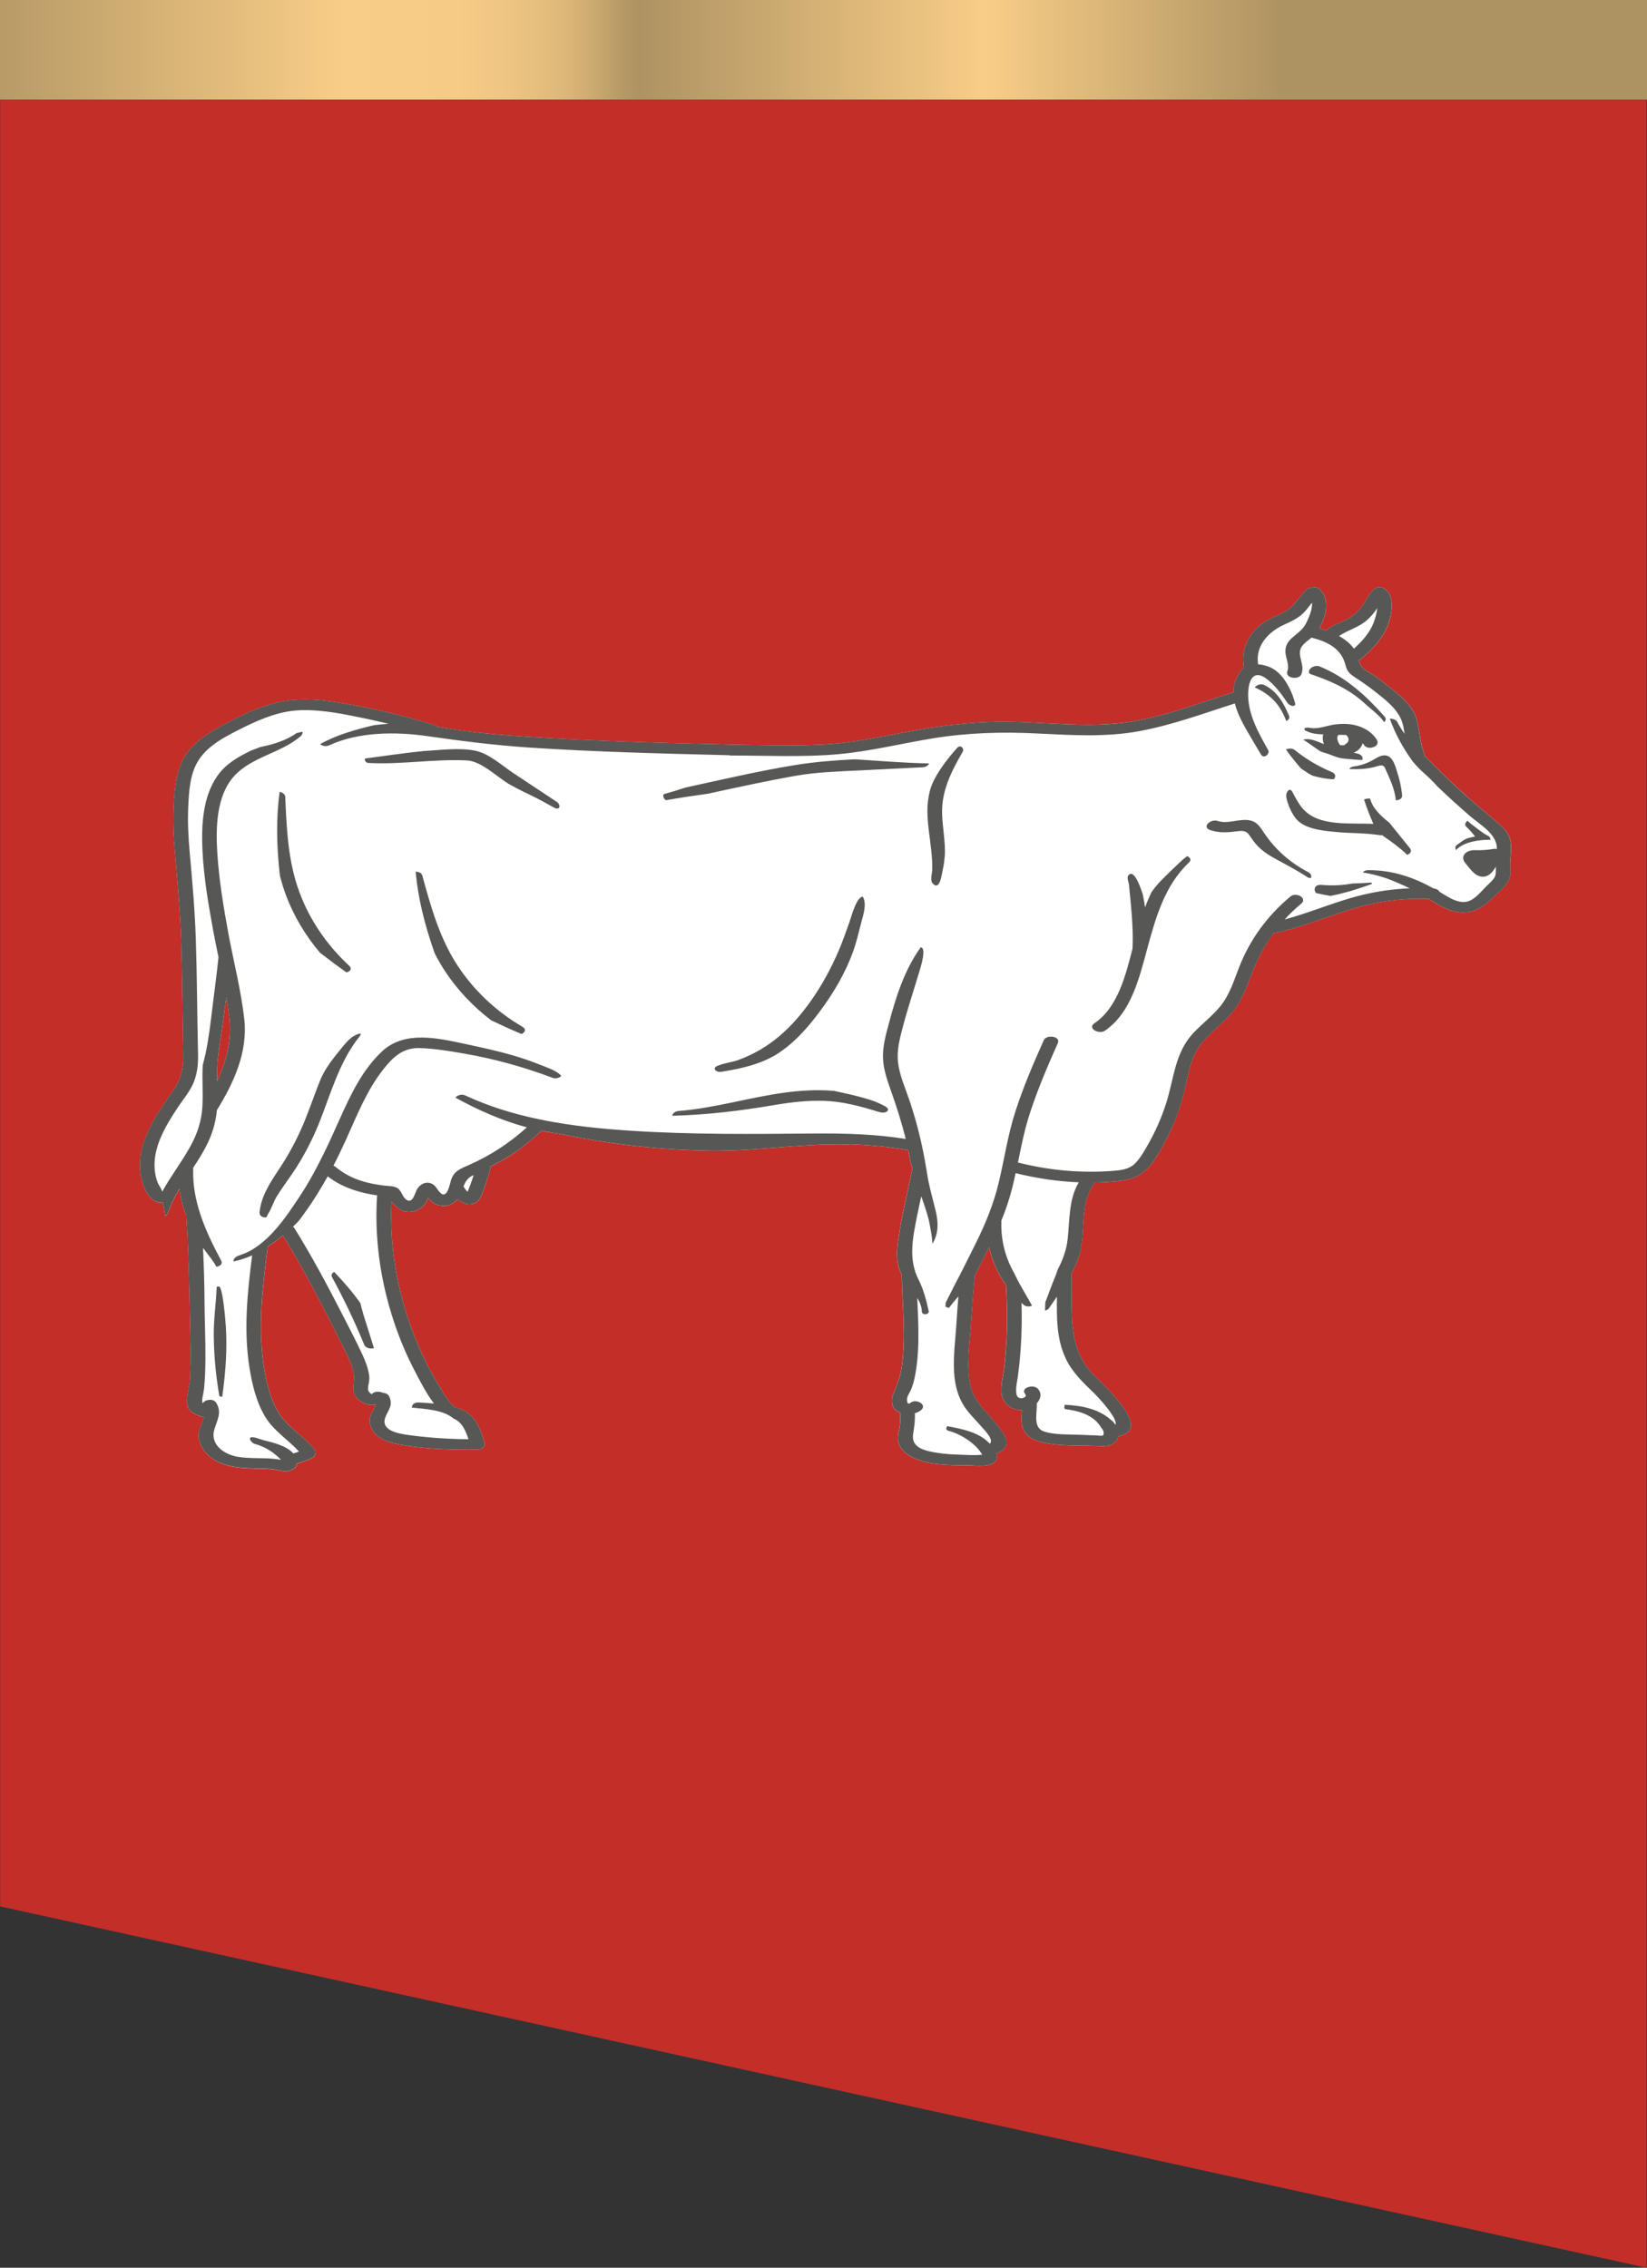
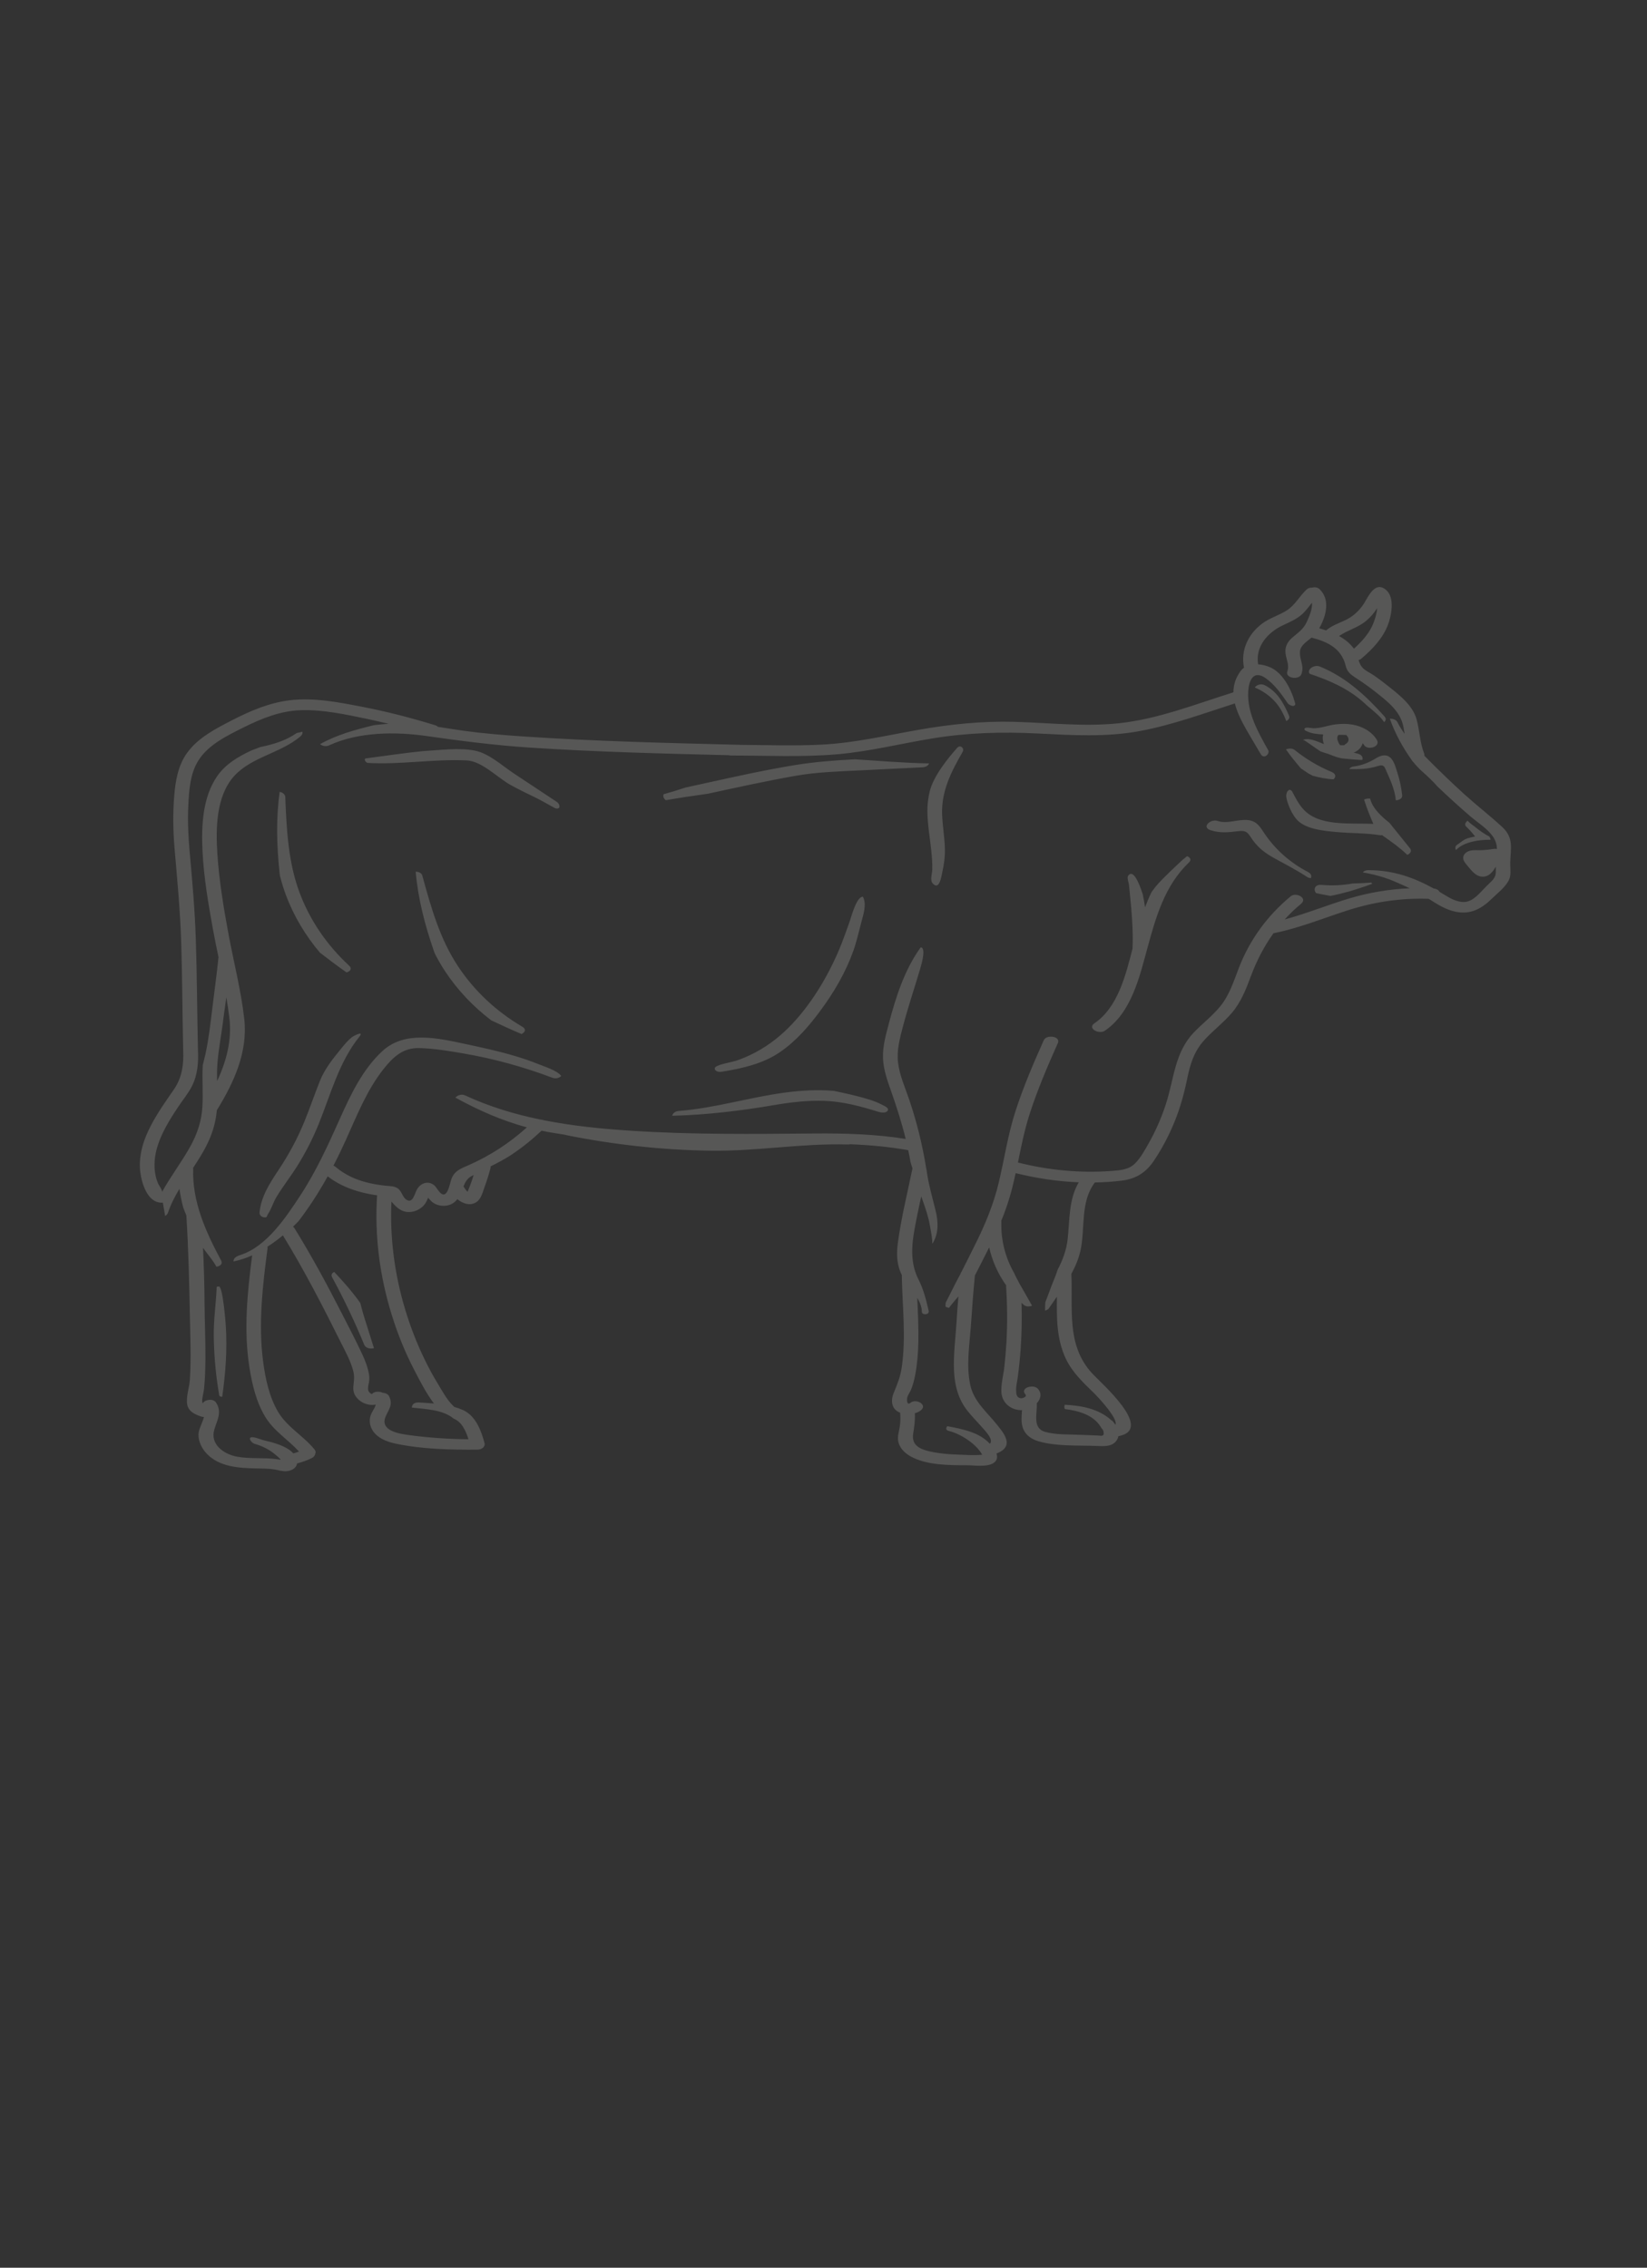
<svg xmlns="http://www.w3.org/2000/svg" width="122" height="168" viewBox="0 0 122 168" fill="none">
  <rect x="0" y="0" width="122" height="168" fill="#333333" stroke="none" />
-   <path d="M122 0H0V7.385H122V0Z" fill="url(#paint0_linear_2268_684)" />
-   <path d="M121.973 7.385H0.01V141.231L121.973 168V7.385Z" fill="#C32E28" />
-   <path d="M16.989 75.375C16.931 74.875 16.852 74.377 16.765 73.88C16.683 74.47 16.594 75.082 16.557 75.4C16.421 76.568 16.175 77.73 16.098 78.906C16.073 79.302 16.073 79.698 16.079 80.092C16.774 78.613 17.188 77.046 16.987 75.373M111.864 63.923C111.85 64.398 111.969 64.844 111.723 65.281C111.44 65.774 110.893 66.191 110.486 66.589C109.749 67.307 108.963 67.755 107.873 67.553C107.099 67.411 106.467 66.992 105.826 66.587C103.809 66.515 101.842 66.799 99.919 67.411C98.073 67.996 96.284 68.737 94.375 69.127H94.328C93.631 70.099 93.084 71.162 92.655 72.311C92.297 73.274 91.926 74.233 91.24 75.035C90.615 75.769 89.825 76.355 89.177 77.075C88.438 77.904 88.154 78.852 87.937 79.903C87.712 80.995 87.42 82.062 86.997 83.103C86.592 84.1 86.084 85.073 85.481 85.976C84.891 86.858 84.161 87.334 83.071 87.466C82.421 87.547 81.759 87.592 81.094 87.601C80.002 89.043 80.39 90.95 80.037 92.609C79.906 93.231 79.658 93.816 79.356 94.379V94.395C79.485 96.941 78.966 99.598 80.856 101.701C81.541 102.462 85.551 105.894 82.84 106.4C82.816 106.517 82.767 106.635 82.683 106.745C82.325 107.218 81.693 107.134 81.16 107.119C79.798 107.071 78.236 107.157 76.919 106.774C76.416 106.626 75.985 106.333 75.789 105.849C75.611 105.405 75.674 104.93 75.7 104.464C74.923 104.493 74.24 103.96 74.179 103.185C74.126 102.555 74.324 101.87 74.392 101.242C74.458 100.643 74.507 100.044 74.544 99.445C74.619 98.072 74.61 96.696 74.521 95.325C74.521 95.288 74.523 95.257 74.53 95.23C73.922 94.374 73.492 93.422 73.267 92.409C73.209 92.523 73.155 92.634 73.099 92.744C72.808 93.305 72.53 93.881 72.231 94.451L72.212 94.48C72.081 95.737 72.001 96.998 71.91 98.258C71.805 99.684 71.557 101.174 71.861 102.591C72.135 103.858 73.117 104.624 73.894 105.606C74.154 105.939 74.54 106.394 74.565 106.83C74.589 107.283 74.2 107.537 73.803 107.679C73.889 107.922 73.878 108.177 73.623 108.366C73.15 108.715 72.135 108.553 71.59 108.553C70.268 108.551 68.612 108.551 67.433 107.889C66.979 107.632 66.584 107.224 66.52 106.698C66.478 106.353 66.595 106.02 66.644 105.682C66.694 105.342 66.694 105.002 66.668 104.66C66.457 104.577 66.279 104.444 66.179 104.255C66.003 103.928 66.059 103.521 66.195 103.19C66.457 102.55 66.686 102.005 66.787 101.309C67.119 99.071 66.838 96.79 66.794 94.541L66.803 94.478C66.738 94.345 66.682 94.215 66.635 94.079C66.431 93.487 66.401 92.864 66.499 92.114C66.74 90.261 67.203 88.428 67.578 86.597L67.585 86.572C67.538 86.408 67.493 86.244 67.44 86.082C67.391 85.791 67.332 85.498 67.271 85.21C65.849 84.958 64.415 84.827 62.972 84.769C62.918 84.782 62.857 84.791 62.787 84.789C59.392 84.69 56.026 85.298 52.634 85.248C49.043 85.197 45.464 84.805 41.953 84.098C41.913 84.091 41.878 84.08 41.845 84.066C41.433 84.005 41.026 83.94 40.614 83.87C40.446 83.839 40.278 83.807 40.111 83.771C39.41 84.427 38.663 85.032 37.859 85.568C37.365 85.895 36.853 86.16 36.336 86.417C36.338 86.462 36.338 86.509 36.327 86.559C36.205 87.018 36.067 87.475 35.903 87.923C35.774 88.275 35.66 88.786 35.337 89.025C34.862 89.376 34.301 89.182 33.88 88.84C33.758 88.997 33.603 89.137 33.384 89.229C33.042 89.378 32.63 89.367 32.289 89.216C32.029 89.101 31.868 88.925 31.716 88.734C31.627 88.939 31.538 89.148 31.386 89.31C31.185 89.52 30.918 89.684 30.63 89.752C29.87 89.93 29.423 89.513 28.997 89.022C28.873 91.704 29.227 94.39 30.001 96.971C30.387 98.258 30.873 99.519 31.465 100.733C31.765 101.354 32.095 101.962 32.455 102.55C32.796 103.108 33.133 103.757 33.629 104.207L33.653 104.232C33.887 104.3 34.109 104.378 34.319 104.475C35.248 104.91 35.653 106.004 35.889 106.9C35.971 107.211 35.653 107.393 35.363 107.393C33.372 107.409 31.257 107.362 29.299 106.95C28.595 106.801 27.809 106.475 27.505 105.788C27.386 105.515 27.364 105.22 27.432 104.937C27.519 104.597 27.774 104.358 27.835 104.056C27.255 104.18 26.578 103.879 26.291 103.338C26.176 103.122 26.16 102.919 26.183 102.678C26.223 102.264 26.279 101.956 26.162 101.532C25.968 100.83 25.617 100.179 25.287 99.524C23.935 96.811 22.55 94.115 20.959 91.524C20.597 91.821 20.213 92.107 19.811 92.364C19.82 92.404 19.827 92.447 19.82 92.496C19.462 95.246 19.132 98.038 19.486 100.807C19.649 102.095 19.932 103.464 20.608 104.601C21.27 105.72 22.48 106.376 23.296 107.382C23.395 107.501 23.402 107.614 23.352 107.702C23.343 107.837 23.231 107.958 23.09 108.028C22.744 108.199 22.384 108.326 22.012 108.425C21.956 108.776 21.575 108.983 21.193 108.999C20.908 109.012 20.625 108.913 20.344 108.873C19.883 108.801 19.415 108.801 18.95 108.794C17.67 108.769 16.253 108.672 15.326 107.709C14.954 107.326 14.695 106.803 14.704 106.27C14.713 105.88 15.003 105.414 15.116 104.977C15.043 104.98 14.971 104.971 14.898 104.948C14.444 104.79 13.974 104.577 13.873 104.077C13.761 103.514 14.037 102.777 14.07 102.206C14.166 100.632 14.1 99.055 14.068 97.477C14.019 95.005 13.969 92.523 13.808 90.051C13.729 89.862 13.654 89.671 13.581 89.477C13.457 89.018 13.357 88.549 13.296 88.076C12.957 88.646 12.655 89.232 12.437 89.867C12.404 89.968 12.327 90.038 12.234 90.085C12.178 89.758 12.121 89.43 12.065 89.099C12.033 89.106 11.993 89.106 11.953 89.106C10.919 89.083 10.505 87.671 10.4 86.863C10.236 85.611 10.645 84.386 11.235 83.287C11.712 82.393 12.292 81.567 12.87 80.732C13.49 79.838 13.621 78.87 13.574 77.809C13.511 75.154 13.509 72.502 13.427 69.845C13.354 67.469 13.125 65.114 12.926 62.746C12.821 61.494 12.805 60.251 12.907 58.999C12.996 57.884 13.181 56.725 13.857 55.783C14.674 54.651 15.972 53.991 17.207 53.354C18.534 52.669 19.942 52.066 21.451 51.884C23.238 51.665 25.06 52.023 26.808 52.359C28.654 52.717 30.476 53.187 32.27 53.743C32.338 53.766 32.394 53.804 32.438 53.847C33.093 53.951 33.751 54.063 34.411 54.151C35.826 54.34 37.246 54.455 38.67 54.554C44.07 54.926 49.462 55.047 54.873 55.18H54.92C56.901 55.203 58.885 55.263 60.866 55.164C63.278 55.047 65.615 54.496 67.98 54.077C70.359 53.658 72.741 53.408 75.164 53.478C77.721 53.548 80.301 53.845 82.856 53.581C85.745 53.284 88.531 52.179 91.275 51.314C91.306 51.305 91.334 51.294 91.367 51.289C91.367 50.762 91.519 50.236 91.891 49.722C91.963 49.618 92.054 49.535 92.15 49.463C91.891 48.196 92.443 46.975 93.516 46.182C94.075 45.768 94.761 45.588 95.339 45.21C95.94 44.818 96.277 44.133 96.805 43.658C96.906 43.564 97.046 43.532 97.184 43.539C97.371 43.483 97.587 43.501 97.732 43.634C98.567 44.395 98.242 45.642 97.722 46.547C97.898 46.597 98.069 46.649 98.239 46.705C98.263 46.68 98.289 46.655 98.321 46.628C98.749 46.306 99.243 46.153 99.72 45.912C100.265 45.638 100.717 45.219 101.037 44.708C101.362 44.188 101.877 42.983 102.703 43.726C103.332 44.293 103.073 45.622 102.813 46.304C102.425 47.311 101.655 48.105 100.836 48.803C100.778 48.853 100.712 48.882 100.642 48.903C100.7 49.092 100.771 49.276 100.89 49.418C101.098 49.675 101.519 49.855 101.795 50.049C102.088 50.256 102.375 50.467 102.654 50.688C103.529 51.379 104.652 52.201 104.944 53.311C105.164 54.135 105.185 55.011 105.496 55.817C105.519 55.88 105.526 55.941 105.517 55.991C105.585 56.06 105.655 56.13 105.721 56.196C106.628 57.114 107.564 58.01 108.521 58.877C109.426 59.697 110.399 60.449 111.291 61.278C112.156 62.081 111.904 62.869 111.873 63.919" fill="white" />
  <path d="M20.733 64.871C20.859 65.36 21.006 65.846 21.184 66.326C21.767 67.87 22.625 69.309 23.701 70.577C24.347 71.081 24.997 71.567 25.666 72.036C25.94 71.966 26.113 71.772 25.851 71.529C24.218 70.016 22.962 68.188 22.192 66.132C21.341 63.864 21.231 61.433 21.13 59.044C21.121 58.839 20.934 58.708 20.716 58.661C20.44 60.638 20.496 62.651 20.707 64.635C20.716 64.713 20.73 64.792 20.737 64.871M38.699 76.068C36.766 74.933 35.129 73.407 33.915 71.565C32.569 69.53 31.917 67.179 31.283 64.867C31.227 64.666 31.014 64.578 30.792 64.578C30.962 66.564 31.472 68.521 32.125 70.412C32.151 70.489 32.181 70.561 32.207 70.637C32.436 71.09 32.691 71.531 32.974 71.961C33.889 73.348 35.054 74.573 36.39 75.591C37.129 75.942 37.877 76.284 38.633 76.604C38.883 76.48 39.012 76.255 38.699 76.068ZM38.025 57.272C37.169 56.704 36.205 55.801 35.152 55.603C33.996 55.383 32.644 55.565 31.477 55.633C31.447 55.635 31.412 55.639 31.379 55.639C29.947 55.781 28.525 55.999 27.098 56.184C26.922 56.207 27.084 56.511 27.25 56.52C29.701 56.661 32.13 56.213 34.584 56.335C35.7 56.391 36.867 57.623 37.803 58.143C38.416 58.483 39.047 58.785 39.679 59.093C40.137 59.318 40.579 59.584 41.031 59.825C41.101 59.863 41.176 59.902 41.255 59.902C41.574 59.895 41.426 59.528 41.272 59.424C40.189 58.708 39.11 57.992 38.027 57.274M63.29 56.254C61.816 56.326 60.352 56.443 58.91 56.675C56.185 57.119 53.478 57.758 50.777 58.343C50.243 58.521 49.705 58.686 49.16 58.837C49.088 58.985 49.163 59.172 49.324 59.282C50.36 59.098 51.401 58.945 52.442 58.8C54.608 58.33 56.772 57.855 58.95 57.47C60.506 57.197 62.092 57.152 63.671 57.074C65.227 56.997 66.785 56.918 68.343 56.842C68.602 56.828 68.761 56.702 68.822 56.556C66.969 56.526 65.129 56.362 63.285 56.249M70.911 55.394C70.156 56.234 69.136 57.528 68.869 58.627C68.754 59.1 68.691 59.591 68.696 60.1C68.703 61.072 68.881 62.029 68.981 62.991C69.031 63.468 69.07 63.95 69.056 64.434C69.047 64.704 68.883 65.2 69.075 65.429C69.592 66.035 69.739 64.882 69.802 64.601C69.924 64.049 70.006 63.488 69.994 62.925C69.976 62.063 69.817 61.172 69.786 60.338C69.723 58.609 70.46 57.17 71.309 55.696C71.456 55.439 71.141 55.142 70.911 55.394ZM87.935 63.425C87.813 63.525 87.691 63.621 87.57 63.72C87.277 63.991 86.992 64.261 86.704 64.54C86.314 64.927 85.909 65.301 85.565 65.731C85.474 65.848 85.385 65.968 85.298 66.091C85.12 66.456 84.964 66.832 84.819 67.215C84.769 66.893 84.716 66.569 84.648 66.249C84.578 66.053 84.023 64.207 83.562 64.885C83.464 65.031 83.614 65.393 83.63 65.555C83.682 66.118 83.743 66.683 83.792 67.249C83.878 68.253 83.937 69.266 83.89 70.277C83.38 72.27 82.797 74.634 81.066 75.809C80.517 76.183 81.408 76.651 81.836 76.363C83.81 75.021 84.409 72.369 84.987 70.257C85.612 67.969 86.271 65.6 88.073 63.892C88.281 63.696 88.159 63.518 87.93 63.423M96.373 56.932C96.558 57.056 96.74 57.179 96.925 57.303C97.03 57.357 97.133 57.418 97.234 57.468C97.743 57.607 98.26 57.711 98.782 57.733C98.955 57.571 98.983 57.335 98.639 57.188C97.645 56.774 96.738 56.231 95.905 55.563C95.727 55.423 95.458 55.432 95.257 55.522C95.594 56.011 95.98 56.472 96.368 56.932M101.938 56.166C101.419 56.488 100.909 56.695 100.293 56.779C100.099 56.803 99.992 56.88 99.945 56.972C100.658 57.002 101.369 56.97 102.041 56.756C102.074 56.742 102.106 56.736 102.144 56.733C102.296 56.664 102.497 56.688 102.586 56.882C102.927 57.652 103.323 58.447 103.393 59.289C103.653 59.28 103.894 59.15 103.863 58.902C103.798 58.348 103.692 57.796 103.515 57.265C103.4 56.909 103.271 56.353 102.958 56.103C102.633 55.844 102.254 55.977 101.94 56.166M103.105 61.181C103.047 61.108 102.986 61.034 102.925 60.96C102.691 60.775 102.464 60.584 102.256 60.374C101.915 60.032 101.601 59.627 101.493 59.165C101.339 59.143 101.171 59.168 101.042 59.235C101.238 59.847 101.472 60.444 101.73 61.036C99.942 60.951 97.659 61.259 96.487 59.888C96.178 59.528 95.961 59.107 95.743 58.688C95.636 58.483 95.509 58.478 95.418 58.571C95.362 58.623 95.32 58.704 95.297 58.796C95.24 59.008 95.32 59.262 95.385 59.465C95.514 59.868 95.72 60.291 95.984 60.631C96.6 61.426 98.045 61.552 98.993 61.638C100.055 61.737 101.138 61.703 102.195 61.87C102.268 61.883 102.333 61.879 102.399 61.87L102.436 61.915C103.061 62.345 103.676 62.788 104.226 63.315L104.24 63.329C104.469 63.241 104.614 63.047 104.425 62.82C103.98 62.277 103.543 61.734 103.108 61.19M96.883 64.596C95.577 63.921 94.471 62.939 93.664 61.746C93.338 61.262 93.116 60.84 92.468 60.757C91.717 60.663 90.931 61.063 90.199 60.818C89.68 60.64 88.983 61.268 89.649 61.496C90.353 61.732 90.995 61.667 91.72 61.575C92.19 61.518 92.375 61.597 92.613 61.966C93.121 62.759 93.638 63.164 94.466 63.617C95.278 64.06 96.101 64.49 96.871 64.997L96.887 65.011C96.957 65.026 97.023 65.042 97.096 65.058C97.17 64.909 97.135 64.729 96.883 64.596ZM97.884 65.555C97.383 65.508 97.262 65.92 97.496 66.166C97.542 66.175 97.587 66.184 97.636 66.197H97.645L97.659 66.199L97.741 66.217C97.804 66.231 97.863 66.24 97.921 66.254C98.132 66.294 98.345 66.332 98.555 66.371C99.018 66.283 99.477 66.17 99.931 66.042C100.361 65.918 100.787 65.778 101.21 65.632C101.351 65.582 101.496 65.531 101.639 65.477C101.622 65.441 101.599 65.409 101.573 65.382C101.11 65.416 100.644 65.443 100.179 65.452C99.425 65.591 98.665 65.623 97.882 65.553M53.586 79.376C55.02 79.142 56.499 78.797 57.713 77.987L57.771 77.946C58.967 77.131 59.914 76.03 60.756 74.891C61.769 73.526 62.635 72.049 63.203 70.464C63.451 69.77 63.608 69.057 63.795 68.347C63.94 67.787 64.218 67.008 63.926 66.447L63.919 66.431C63.442 66.409 63.053 67.951 62.915 68.334C62.658 69.037 62.419 69.746 62.122 70.437C61.566 71.729 60.892 72.977 60.075 74.136C58.686 76.102 57.055 77.658 54.711 78.52C54.206 78.707 53.577 78.761 53.097 78.982C52.833 79.106 52.936 79.333 53.193 79.394C53.322 79.423 53.458 79.401 53.584 79.378M63.554 81.222C62.969 81.067 62.375 80.943 61.783 80.817C60.567 80.709 59.346 80.781 58.134 80.943C55.497 81.294 52.945 82.096 50.285 82.301C49.993 82.323 49.829 82.488 49.792 82.659C52.365 82.596 54.906 82.283 57.416 81.855C58.616 81.652 59.834 81.513 61.056 81.553C62.441 81.601 63.76 81.959 65.068 82.366C65.238 82.42 65.585 82.474 65.723 82.319C65.936 82.085 65.491 81.927 65.281 81.814C64.738 81.535 64.139 81.378 63.554 81.22M26.791 96.927C26.761 96.797 26.728 96.669 26.695 96.54C26.122 95.721 25.449 94.964 24.759 94.228C24.595 94.304 24.501 94.439 24.602 94.624C25.486 96.248 26.279 97.918 26.981 99.625C27.079 99.875 27.428 99.945 27.701 99.877C27.549 99.389 27.395 98.898 27.241 98.407C27.084 97.914 26.922 97.425 26.794 96.925M16.213 95.306C16.157 95.306 16.105 95.315 16.052 95.331C16.005 96.547 15.818 97.74 15.834 98.977C15.85 100.244 15.953 101.507 16.14 102.753C16.171 102.973 16.206 103.194 16.243 103.408C16.306 103.453 16.381 103.478 16.461 103.48C16.706 101.735 16.842 99.983 16.725 98.211C16.711 97.984 16.508 95.306 16.215 95.306M26.043 76.856C25.743 77.1 25.502 77.397 25.264 77.692C24.656 78.437 24.057 79.178 23.703 80.063C23.308 81.053 22.964 82.064 22.562 83.053C22.038 84.345 21.378 85.561 20.597 86.728C19.956 87.694 19.343 88.65 19.224 89.815C19.205 89.988 19.343 90.141 19.516 90.173C19.818 90.233 19.729 90.119 19.865 89.916C20.11 89.542 20.244 89.067 20.477 88.677C20.938 87.914 21.49 87.214 21.965 86.466C22.611 85.444 23.161 84.372 23.61 83.262C24.501 81.062 25.098 78.707 26.618 76.802C27.004 76.318 26.195 76.733 26.043 76.856ZM16.985 75.37C16.926 74.873 16.849 74.375 16.765 73.88C16.683 74.465 16.594 75.08 16.554 75.397C16.423 76.566 16.173 77.728 16.098 78.903C16.073 79.299 16.073 79.698 16.079 80.094C16.774 78.613 17.191 77.048 16.987 75.373M110.879 62.851C110.881 61.768 109.625 61.097 108.865 60.435C108.079 59.755 107.311 59.055 106.558 58.341C106.528 58.316 106.5 58.287 106.467 58.258C106.109 57.828 105.681 57.456 105.269 57.08C105.22 57.035 105.173 56.988 105.126 56.945C104.956 56.767 104.792 56.587 104.635 56.398C103.931 55.419 103.349 54.372 102.951 53.243C103.18 53.237 103.419 53.313 103.515 53.502C103.667 53.806 103.847 54.092 104.048 54.367C104.015 54.182 103.985 53.995 103.95 53.815C103.723 52.678 102.766 51.953 101.877 51.251C101.409 50.879 100.923 50.539 100.422 50.215C100.024 49.952 99.793 49.778 99.678 49.317C99.372 48.053 98.382 47.556 97.152 47.236C96.787 47.533 96.352 47.812 96.3 48.22C96.225 48.828 96.635 49.303 96.405 49.934C96.235 50.406 95.168 50.253 95.36 49.729C95.544 49.222 95.205 48.731 95.215 48.22C95.222 47.824 95.409 47.518 95.706 47.254C96.146 46.865 96.541 46.637 96.796 46.077C96.957 45.718 97.234 45.124 97.182 44.651C96.962 44.924 96.763 45.21 96.508 45.453C96.097 45.84 95.594 46.061 95.084 46.295C93.879 46.849 92.978 47.909 93.196 49.215C93.509 49.233 93.818 49.317 94.087 49.436C94.733 49.722 95.18 50.334 95.488 50.931C95.652 51.248 95.788 51.584 95.884 51.926C95.924 52.075 96.005 52.206 95.865 52.28C95.727 52.356 95.453 52.194 95.381 52.091C94.943 51.444 94.424 50.717 93.769 50.253C93.493 50.053 93.123 49.895 92.847 50.13C92.555 50.373 92.482 50.891 92.461 51.228C92.372 52.802 93.189 54.236 93.942 55.576C94.066 55.797 93.755 56.146 93.514 56.006C93.451 55.972 93.416 55.912 93.378 55.851C93.191 55.538 93.004 55.227 92.826 54.916C92.326 54.052 91.71 53.093 91.472 52.111C89.156 52.854 86.819 53.716 84.421 54.16C81.92 54.626 79.368 54.462 76.839 54.338C74.233 54.207 71.697 54.277 69.117 54.696C66.757 55.079 64.424 55.669 62.036 55.878C59.413 56.103 56.782 55.972 54.155 55.97C54.089 55.97 54.033 55.961 53.979 55.948C49.043 55.826 44.121 55.705 39.192 55.38C36.649 55.211 34.151 54.892 31.631 54.531C29.292 54.194 26.546 54.212 24.366 55.223C24.136 55.326 23.872 55.261 23.708 55.128C24.939 54.435 26.317 54.061 27.699 53.723C28.057 53.678 28.417 53.644 28.777 53.62C28.237 53.489 27.694 53.363 27.149 53.248C25.589 52.926 23.958 52.572 22.351 52.611C20.828 52.642 19.411 53.21 18.073 53.874C16.861 54.482 15.497 55.126 14.737 56.274C14.063 57.294 14 58.602 13.944 59.771C13.895 60.886 13.948 61.993 14.049 63.106C14.243 65.269 14.437 67.429 14.505 69.597C14.596 72.337 14.601 75.075 14.664 77.816C14.704 78.712 14.641 79.633 14.222 80.454C13.946 81.006 13.541 81.481 13.202 81.995C12.538 82.992 11.873 84.057 11.583 85.219C11.448 85.755 11.408 86.322 11.485 86.87C11.527 87.155 11.604 87.432 11.719 87.698C11.766 87.806 12.149 88.331 11.953 88.329H11.99C12.631 87.153 13.469 86.077 14.117 84.895C14.613 83.992 14.924 83.055 14.989 82.031C15.055 80.988 14.957 79.946 15.02 78.908C15.085 78.649 15.151 78.383 15.212 78.12C15.464 76.96 15.593 75.791 15.738 74.616C15.836 73.808 16.068 72.076 16.185 70.91C16.047 70.257 15.916 69.602 15.794 68.949C15.439 67.008 15.099 65.033 15.001 63.065C14.91 61.221 14.994 59.075 16.091 57.495C16.723 56.585 17.645 56.062 18.611 55.599C18.84 55.513 19.067 55.428 19.294 55.34C20.265 55.146 21.205 54.851 21.982 54.302C22.12 54.277 22.26 54.245 22.4 54.207C22.431 54.311 22.393 54.432 22.26 54.549C20.805 55.795 18.636 56.069 17.345 57.492C16 58.974 15.979 61.388 16.101 63.25C16.232 65.26 16.569 67.271 16.936 69.255C17.324 71.322 17.857 73.393 18.094 75.487C18.367 77.939 17.331 80.191 16.061 82.251V82.281C15.972 83.215 15.698 84.089 15.265 84.924C14.98 85.476 14.648 85.998 14.304 86.518L14.311 86.572C14.224 89.017 15.244 91.262 16.384 93.39C16.515 93.633 16.304 93.798 16.035 93.843C15.815 93.444 15.518 93.079 15.24 92.715C15.172 92.627 15.104 92.535 15.039 92.442C15.102 93.798 15.144 95.156 15.151 96.504C15.16 97.889 15.226 99.272 15.216 100.659C15.209 101.381 15.193 102.106 15.12 102.829C15.097 103.066 15.039 103.297 14.999 103.536C14.966 103.721 14.968 103.856 15.02 103.964C15.165 103.676 15.787 103.581 15.998 103.899C16.465 104.608 16.096 105.175 15.878 105.894C15.546 106.986 16.552 107.724 17.556 107.913C18.529 108.093 19.532 107.963 20.51 108.1C20.608 108.114 20.707 108.129 20.803 108.147C20.667 107.981 20.496 107.837 20.328 107.704C19.893 107.355 19.397 107.112 18.856 106.963C18.711 106.923 18.395 106.623 18.559 106.497C18.707 106.382 19.343 106.652 19.514 106.693C20.171 106.848 21.219 107.098 21.729 107.672C21.872 107.634 22.012 107.587 22.148 107.533C21.336 106.646 20.276 106.006 19.647 104.961C18.976 103.849 18.676 102.557 18.475 101.298C18.04 98.542 18.323 95.75 18.678 93.001C18.222 93.203 17.757 93.361 17.294 93.451C17.294 93.163 17.57 93.048 17.822 92.967C19.762 92.343 21.196 90.157 22.232 88.583C23.423 86.77 24.309 84.818 25.187 82.853C25.98 81.083 26.859 79.223 28.326 77.865C29.987 76.332 32.443 76.908 34.439 77.334C35.678 77.6 36.921 77.865 38.135 78.228C38.741 78.408 39.34 78.611 39.922 78.849C40.402 79.045 41.281 79.308 41.574 79.714C41.412 79.871 41.143 79.93 40.921 79.844C38.806 79.047 36.621 78.439 34.383 78.052C33.29 77.863 32.163 77.671 31.047 77.644C29.84 77.613 29.098 78.329 28.408 79.2C27.152 80.788 26.424 82.681 25.601 84.492C25.315 85.12 25.016 85.744 24.7 86.354C24.754 86.374 24.805 86.401 24.847 86.439C25.547 87.029 26.361 87.405 27.262 87.621C27.683 87.723 28.118 87.793 28.546 87.84C28.852 87.871 29.201 87.856 29.463 88.036C29.769 88.245 29.802 88.684 30.111 88.882C30.572 89.177 30.71 88.452 30.871 88.144C31.124 87.66 31.713 87.417 32.184 87.826C32.371 87.991 32.651 88.624 32.951 88.466C33.22 88.324 33.332 87.669 33.412 87.421C33.629 86.73 34.139 86.572 34.78 86.288C36.343 85.593 37.775 84.652 39.028 83.517C37.176 83.017 35.442 82.254 33.734 81.315C33.882 81.137 34.195 81.026 34.462 81.153C36.233 81.977 38.088 82.537 39.99 82.931C40.088 82.934 40.184 82.956 40.271 82.988C42.39 83.409 44.561 83.627 46.722 83.767C51.266 84.062 55.794 84.014 60.344 83.972C62.602 83.954 64.862 84.019 67.089 84.375C66.789 83.152 66.403 81.952 65.98 80.758C65.706 79.989 65.437 79.2 65.407 78.381C65.376 77.503 65.627 76.633 65.851 75.789C66.361 73.859 67 71.842 68.2 70.18C68.654 70.214 68.2 71.635 68.125 71.889C67.718 73.261 67.262 74.616 66.897 75.996C66.661 76.89 66.41 77.798 66.523 78.725C66.637 79.675 67.051 80.581 67.356 81.484C67.924 83.163 68.336 84.856 68.616 86.599C68.633 86.644 68.642 86.687 68.64 86.741C68.649 86.802 68.659 86.858 68.67 86.915C68.811 87.862 69.077 88.747 69.302 89.677C69.496 90.479 69.545 91.289 69.129 92.035C69.105 92.08 69.087 92.111 69.037 92.123C69.145 92.098 68.836 90.533 68.804 90.4C68.656 89.799 68.45 89.213 68.24 88.63C68.132 89.128 68.022 89.628 67.922 90.132C67.608 91.71 67.269 93.289 68.046 94.806C68.408 95.516 68.619 96.347 68.792 97.121C68.832 97.29 68.64 97.38 68.485 97.358C68.219 97.324 68.308 97.148 68.261 96.914C68.205 96.644 68.09 96.389 67.945 96.151C67.994 97.254 68.048 98.357 68.025 99.463C68.006 100.258 67.943 101.053 67.795 101.838C67.716 102.259 67.618 102.674 67.428 103.063C67.346 103.234 67.225 103.392 67.194 103.579C67.171 103.716 67.178 104.142 67.447 103.921C67.844 103.588 68.729 104.052 68.216 104.475C68.095 104.574 67.94 104.646 67.765 104.696C67.795 105.211 67.725 105.693 67.643 106.207C67.503 107.055 68.13 107.362 68.888 107.528C69.561 107.677 70.249 107.74 70.942 107.76C71.51 107.778 72.165 107.832 72.755 107.769C72.317 106.965 71.169 106.227 70.284 106.006C70.067 105.957 70.043 105.819 70.17 105.653C71.297 105.869 72.54 106.103 73.319 106.956C73.648 106.661 72.937 105.959 72.713 105.702C72.364 105.299 71.983 104.925 71.657 104.509C70.993 103.658 70.734 102.703 70.673 101.651C70.605 100.395 70.78 99.148 70.858 97.896C70.897 97.274 70.939 96.657 70.993 96.04C70.757 96.313 70.518 96.585 70.308 96.876L70.301 96.889C70.203 96.874 70.109 96.842 70.034 96.797C70.036 96.702 70.043 96.603 70.05 96.509C70.301 96.036 70.525 95.556 70.769 95.084C70.89 94.843 71.028 94.602 71.155 94.358C71.169 94.298 71.194 94.248 71.229 94.205C71.251 94.165 71.269 94.126 71.288 94.088C71.606 93.471 71.91 92.843 72.212 92.242C72.965 90.747 73.604 89.207 73.987 87.583C74.406 85.82 74.659 84.048 75.223 82.312C75.8 80.527 76.544 78.788 77.314 77.068C77.515 76.609 78.587 76.766 78.36 77.273C77.592 78.996 76.849 80.731 76.271 82.522C75.887 83.708 75.648 84.915 75.403 86.122C77.663 86.692 79.995 86.919 82.33 86.748C82.968 86.701 83.616 86.656 84.084 86.185C84.48 85.786 84.769 85.26 85.041 84.782C85.584 83.832 86.026 82.832 86.36 81.799C86.975 79.923 86.997 77.973 88.454 76.465C89.083 75.816 89.808 75.258 90.379 74.564C91.076 73.715 91.392 72.677 91.778 71.68C92.574 69.622 93.877 67.832 95.608 66.4C96.008 66.071 96.887 66.533 96.375 66.956C95.933 67.321 95.531 67.706 95.161 68.116C96.794 67.674 98.359 67.03 99.98 66.548C101.43 66.118 102.918 65.868 104.429 65.808C104.254 65.722 104.076 65.643 103.903 65.564C103.444 65.362 102.991 65.159 102.511 65.006C102.001 64.844 101.477 64.72 100.948 64.63C101.03 64.531 101.168 64.459 101.376 64.463C103.189 64.466 104.705 64.995 106.207 65.826C106.425 65.844 106.565 65.945 106.631 66.069C106.736 66.13 106.841 66.193 106.946 66.258C107.393 66.533 107.927 66.852 108.486 66.821C109.157 66.783 109.662 66.087 110.098 65.659C110.266 65.49 110.455 65.33 110.605 65.146C110.825 64.873 110.802 64.671 110.802 64.353C110.802 64.301 110.802 64.254 110.804 64.204C110.61 64.533 110.367 64.853 110.013 64.93C109.407 65.056 109.012 64.517 108.687 64.119C108.542 63.941 108.357 63.747 108.387 63.504C108.411 63.299 108.589 63.137 108.778 63.061C109.057 62.946 109.386 62.991 109.679 62.984C109.995 62.975 110.308 62.944 110.617 62.892C110.699 62.878 110.792 62.878 110.884 62.892V62.847L110.879 62.851ZM79.901 87.588C78.322 87.525 76.746 87.284 75.232 86.908C75.15 87.279 75.068 87.648 74.975 88.02C74.764 88.849 74.488 89.662 74.165 90.452C74.175 90.481 74.179 90.513 74.175 90.544C74.137 91.855 74.46 93.145 75.103 94.275C75.159 94.392 75.216 94.511 75.274 94.631C75.363 94.809 75.459 94.982 75.552 95.158L75.56 95.167C75.85 95.689 76.161 96.203 76.448 96.727C76.252 96.811 75.995 96.811 75.826 96.664C75.77 96.617 75.721 96.565 75.669 96.518C75.702 97.623 75.686 98.729 75.611 99.834C75.562 100.562 75.489 101.289 75.391 102.014C75.351 102.325 75.263 102.653 75.269 102.971C75.272 103.257 75.286 103.545 75.611 103.586C75.747 103.601 76.114 103.478 75.943 103.282C75.541 102.822 76.551 102.509 76.881 102.885C77.202 103.25 77.082 103.651 76.797 103.959V103.968C76.849 104.684 76.451 105.792 77.394 106.069C78.189 106.306 79.174 106.256 80 106.294C80.435 106.312 80.865 106.328 81.296 106.344C81.546 106.353 81.82 106.468 81.742 106.053C81.724 105.954 81.639 105.844 81.548 105.743L81.539 105.713C80.999 104.826 79.904 104.513 78.893 104.389C78.818 104.297 78.821 104.178 78.879 104.068C80.11 104.131 81.359 104.356 82.294 105.191C82.327 105.223 82.367 105.252 82.409 105.27C82.463 105.333 82.512 105.396 82.561 105.464C82.58 105.493 82.603 105.524 82.624 105.556C82.849 105.099 81.298 103.457 81.045 103.212C80.234 102.426 79.429 101.672 78.947 100.65C78.252 99.179 78.275 97.621 78.292 96.061C78.079 96.371 77.862 96.678 77.653 96.982L77.621 97C77.585 97.018 77.546 97.04 77.506 97.06C77.475 97.074 77.447 97.085 77.417 97.099C77.415 97.013 77.41 96.925 77.415 96.84C77.417 96.72 77.422 96.599 77.429 96.48C77.478 96.353 77.527 96.223 77.576 96.097C77.745 95.653 77.901 95.21 78.084 94.773C78.18 94.541 78.271 94.307 78.341 94.07C78.715 93.359 78.998 92.607 79.087 91.785C79.242 90.35 79.16 88.855 79.906 87.594M35.084 87.05C35.026 87.081 34.965 87.113 34.904 87.144C34.605 87.308 34.453 87.59 34.329 87.898L34.371 87.948C34.42 88.031 34.474 88.112 34.539 88.189C34.57 88.227 34.602 88.259 34.638 88.29C34.651 88.259 34.663 88.223 34.677 88.189C34.733 88.058 34.782 87.93 34.832 87.797C34.923 87.549 35.01 87.299 35.084 87.05ZM27.94 88.551C27.905 88.549 27.865 88.545 27.828 88.538C27.351 88.468 26.883 88.365 26.426 88.227C25.64 87.991 24.915 87.642 24.274 87.146C23.799 88.002 23.287 88.837 22.721 89.639C22.534 89.902 22.34 90.177 22.131 90.447C21.996 90.589 21.851 90.736 21.703 90.877C21.745 90.907 21.785 90.945 21.816 90.992C23.06 93.007 24.185 95.081 25.257 97.18C25.793 98.229 26.345 99.274 26.838 100.337C27.063 100.814 27.252 101.327 27.339 101.847C27.374 102.059 27.353 102.237 27.325 102.446C27.271 102.624 27.255 102.804 27.269 102.991C27.32 103.131 27.414 103.225 27.545 103.279C27.715 103.063 28.097 103.061 28.345 103.178C28.553 103.192 28.749 103.277 28.829 103.448C29.121 104.086 28.803 104.385 28.565 104.943C28.113 106.008 29.599 106.222 30.331 106.319C31.779 106.515 33.239 106.61 34.701 106.623C34.509 106.006 34.205 105.331 33.611 105.099C32.803 104.428 31.571 104.398 30.56 104.281H30.511C30.497 104.079 30.663 103.883 31.014 103.899C31.377 103.917 31.758 103.939 32.146 103.977C31.568 103.216 31.117 102.32 30.698 101.516C30.01 100.197 29.451 98.814 29.016 97.403C28.127 94.541 27.736 91.535 27.933 88.551M99.187 47.119C99.608 47.351 99.987 47.646 100.277 48.038L100.291 48.056C100.827 47.574 101.32 47.036 101.634 46.394C101.781 46.09 101.975 45.545 102.013 45.045L101.973 45.113C101.77 45.43 101.519 45.714 101.231 45.964C100.623 46.495 99.832 46.671 99.189 47.119M111.871 63.923C111.857 64.4 111.976 64.844 111.726 65.281C111.447 65.774 110.898 66.193 110.493 66.589C109.756 67.307 108.965 67.755 107.878 67.555C107.108 67.409 106.472 66.994 105.831 66.587C103.816 66.517 101.847 66.803 99.924 67.411C98.078 67.996 96.291 68.742 94.382 69.127L94.335 69.133C93.638 70.102 93.088 71.166 92.66 72.31C92.302 73.276 91.93 74.236 91.249 75.037C90.62 75.771 89.832 76.359 89.186 77.077C88.442 77.903 88.159 78.854 87.942 79.905C87.717 80.997 87.429 82.062 87.004 83.1C86.597 84.1 86.089 85.07 85.483 85.976C84.894 86.856 84.164 87.333 83.078 87.466C82.423 87.545 81.761 87.59 81.102 87.601C80.007 89.04 80.395 90.945 80.044 92.609C79.908 93.226 79.665 93.811 79.359 94.376V94.394C79.487 96.941 78.968 99.598 80.858 101.697C81.544 102.458 85.553 105.894 82.842 106.396C82.823 106.515 82.772 106.63 82.688 106.745C82.33 107.215 81.698 107.134 81.16 107.116C79.798 107.069 78.233 107.157 76.919 106.772C76.418 106.625 75.985 106.33 75.791 105.846C75.613 105.403 75.677 104.93 75.705 104.466C74.926 104.495 74.245 103.959 74.182 103.187C74.133 102.554 74.329 101.87 74.399 101.239C74.465 100.645 74.514 100.046 74.551 99.443C74.626 98.071 74.615 96.698 74.528 95.322C74.526 95.291 74.528 95.259 74.535 95.228C73.927 94.376 73.499 93.419 73.272 92.409C73.216 92.519 73.159 92.631 73.103 92.744C72.818 93.302 72.535 93.881 72.235 94.451L72.217 94.475C72.088 95.736 72.006 96.993 71.915 98.256C71.81 99.679 71.566 101.172 71.868 102.588C72.137 103.856 73.124 104.619 73.899 105.603C74.161 105.936 74.544 106.391 74.57 106.828C74.593 107.278 74.205 107.535 73.81 107.677C73.894 107.92 73.882 108.174 73.625 108.361C73.15 108.713 72.142 108.548 71.592 108.548C70.27 108.548 68.619 108.548 67.44 107.886C66.984 107.63 66.588 107.222 66.525 106.695C66.483 106.351 66.6 106.017 66.651 105.68C66.703 105.34 66.701 105 66.677 104.657C66.464 104.574 66.286 104.441 66.183 104.248C66.008 103.921 66.064 103.514 66.202 103.187C66.462 102.548 66.694 102 66.794 101.307C67.124 99.069 66.843 96.788 66.801 94.539L66.808 94.473C66.745 94.343 66.686 94.21 66.64 94.075C66.436 93.483 66.406 92.861 66.504 92.109C66.747 90.26 67.208 88.423 67.582 86.595L67.592 86.57C67.543 86.406 67.496 86.241 67.444 86.079C67.395 85.784 67.339 85.496 67.276 85.208C65.858 84.956 64.42 84.825 62.979 84.769C62.922 84.782 62.864 84.787 62.794 84.787C59.395 84.688 56.031 85.298 52.636 85.246C49.05 85.197 45.471 84.802 41.955 84.096C41.915 84.086 41.88 84.077 41.847 84.064C41.44 84.001 41.029 83.938 40.619 83.864C40.451 83.834 40.28 83.8 40.116 83.764C39.414 84.424 38.668 85.028 37.859 85.564C37.367 85.885 36.855 86.153 36.336 86.41C36.343 86.455 36.343 86.502 36.329 86.552C36.207 87.014 36.067 87.471 35.901 87.916C35.772 88.268 35.657 88.779 35.335 89.022C34.86 89.373 34.298 89.18 33.877 88.837C33.756 88.995 33.603 89.132 33.384 89.227C33.037 89.373 32.626 89.36 32.289 89.213C32.027 89.099 31.868 88.918 31.713 88.732C31.624 88.934 31.538 89.144 31.384 89.306C31.187 89.517 30.916 89.68 30.63 89.749C29.868 89.927 29.418 89.513 28.995 89.017C28.873 91.699 29.229 94.388 29.999 96.966C30.387 98.254 30.871 99.515 31.463 100.731C31.765 101.352 32.092 101.955 32.453 102.545C32.794 103.106 33.133 103.752 33.627 104.203L33.65 104.227C33.884 104.293 34.109 104.374 34.322 104.471C35.246 104.905 35.65 105.999 35.887 106.896C35.969 107.209 35.65 107.393 35.363 107.393C33.37 107.407 31.253 107.362 29.299 106.947C28.595 106.801 27.804 106.474 27.505 105.788C27.383 105.513 27.36 105.22 27.432 104.932C27.514 104.597 27.774 104.353 27.83 104.054C27.25 104.173 26.576 103.876 26.286 103.336C26.171 103.117 26.155 102.915 26.178 102.676C26.218 102.262 26.274 101.953 26.157 101.53C25.966 100.823 25.612 100.174 25.282 99.519C23.93 96.808 22.548 94.111 20.955 91.519C20.592 91.821 20.209 92.105 19.806 92.361C19.82 92.4 19.823 92.445 19.816 92.492C19.457 95.241 19.128 98.038 19.483 100.805C19.647 102.091 19.93 103.46 20.602 104.599C21.264 105.718 22.478 106.373 23.294 107.375C23.39 107.497 23.399 107.607 23.35 107.697C23.336 107.832 23.226 107.954 23.084 108.024C22.742 108.19 22.377 108.319 22.005 108.415C21.954 108.771 21.57 108.976 21.189 108.992C20.903 109.005 20.616 108.906 20.337 108.861C19.876 108.789 19.408 108.791 18.943 108.782C17.666 108.758 16.246 108.663 15.319 107.699C14.952 107.312 14.69 106.794 14.702 106.258C14.711 105.871 15.001 105.403 15.109 104.97C15.039 104.973 14.964 104.964 14.896 104.939C14.442 104.784 13.972 104.572 13.871 104.068C13.759 103.505 14.033 102.768 14.065 102.199C14.164 100.622 14.096 99.044 14.065 97.47C14.016 94.998 13.962 92.514 13.803 90.044C13.729 89.855 13.651 89.662 13.576 89.47C13.453 89.008 13.357 88.542 13.291 88.07C12.952 88.637 12.65 89.225 12.435 89.86C12.397 89.959 12.323 90.031 12.231 90.078C12.173 89.749 12.117 89.418 12.063 89.092C12.028 89.094 11.988 89.099 11.948 89.099C10.914 89.074 10.5 87.66 10.395 86.854C10.233 85.606 10.641 84.377 11.23 83.283C11.71 82.386 12.29 81.56 12.87 80.727C13.488 79.831 13.616 78.865 13.569 77.804C13.511 75.147 13.504 72.493 13.424 69.84C13.35 67.465 13.123 65.11 12.921 62.741C12.819 61.489 12.802 60.242 12.903 58.992C12.992 57.88 13.179 56.72 13.855 55.781C14.671 54.646 15.974 53.984 17.205 53.349C18.534 52.665 19.942 52.064 21.448 51.879C23.236 51.663 25.058 52.019 26.805 52.356C28.656 52.714 30.474 53.183 32.268 53.737C32.336 53.759 32.392 53.797 32.436 53.845C33.093 53.946 33.749 54.056 34.411 54.146C35.821 54.34 37.246 54.453 38.668 54.552C44.072 54.919 49.46 55.042 54.87 55.18H54.917C56.901 55.198 58.882 55.263 60.866 55.164C63.276 55.042 65.61 54.495 67.978 54.077C70.357 53.656 72.738 53.408 75.159 53.475C77.719 53.547 80.297 53.847 82.851 53.584C85.74 53.282 88.531 52.178 91.275 51.316C91.301 51.307 91.334 51.298 91.364 51.291C91.364 50.762 91.516 50.238 91.888 49.724C91.963 49.616 92.052 49.535 92.15 49.465C91.888 48.195 92.44 46.973 93.516 46.18C94.075 45.768 94.761 45.583 95.336 45.207C95.942 44.818 96.277 44.133 96.803 43.656C96.908 43.564 97.046 43.53 97.184 43.537C97.369 43.483 97.587 43.503 97.727 43.631C98.562 44.395 98.237 45.642 97.72 46.547C97.891 46.594 98.062 46.646 98.235 46.705C98.258 46.68 98.286 46.653 98.321 46.628C98.745 46.302 99.238 46.151 99.716 45.912C100.265 45.637 100.712 45.216 101.033 44.71C101.358 44.187 101.875 42.98 102.698 43.728C103.33 44.295 103.066 45.624 102.806 46.302C102.42 47.308 101.65 48.108 100.829 48.803C100.773 48.85 100.705 48.882 100.635 48.902C100.698 49.092 100.766 49.274 100.885 49.418C101.093 49.675 101.51 49.855 101.791 50.048C102.081 50.251 102.366 50.463 102.647 50.686C103.526 51.379 104.645 52.203 104.939 53.311C105.159 54.135 105.176 55.011 105.489 55.813C105.515 55.876 105.519 55.937 105.512 55.99C105.578 56.06 105.648 56.128 105.716 56.195C106.624 57.114 107.555 58.01 108.511 58.877C109.417 59.694 110.395 60.449 111.286 61.275C112.151 62.083 111.894 62.871 111.868 63.916M95.278 53.415C95.453 53.338 95.561 53.194 95.474 52.996C95.077 52.079 94.623 51.233 93.675 50.758C93.402 50.62 93.084 50.74 92.945 50.927C93.509 51.17 94.022 51.512 94.433 51.965C94.815 52.388 95.081 52.89 95.278 53.415ZM99.051 50.733C99.65 51.03 100.216 51.379 100.726 51.796C100.862 51.904 100.986 52.014 101.114 52.131C101.154 52.169 101.196 52.208 101.236 52.246L101.316 52.316C101.489 52.462 101.669 52.604 101.835 52.757C102.062 52.958 102.345 53.208 102.523 53.496C102.658 53.394 102.703 53.246 102.553 53.075C101.21 51.562 99.701 50.168 97.772 49.38C97.334 49.2 96.77 49.621 97.016 49.916C97.711 50.152 98.398 50.409 99.053 50.735M99.117 54.944C99.15 55.022 99.22 55.178 99.304 55.225C99.245 55.193 99.402 55.218 99.458 55.211C99.498 55.205 99.54 55.205 99.582 55.205C99.606 55.173 99.631 55.144 99.674 55.121C99.933 54.975 99.963 54.709 99.762 54.495L99.73 54.45C99.643 54.444 99.556 54.441 99.468 54.441H99.15C99.018 54.572 99.042 54.77 99.117 54.941M97.868 55.689C97.683 55.617 96.607 54.777 96.513 54.811C97.002 54.63 97.589 54.944 98.066 55.124C97.977 54.887 97.954 54.635 98.017 54.408C97.61 54.392 97.175 54.351 96.859 54.196C96.784 54.162 96.646 54.133 96.63 54.034C96.593 53.806 97.131 53.948 97.278 53.95C97.877 53.959 98.38 53.723 98.953 53.662C99.358 53.615 99.765 53.608 100.169 53.678C100.913 53.809 101.587 54.171 101.982 54.799C102.308 55.322 101.309 55.619 101.044 55.198C101.012 55.144 100.974 55.101 100.941 55.056C100.869 55.304 100.7 55.531 100.445 55.673C100.389 55.709 100.326 55.734 100.265 55.752L100.567 55.831C100.881 55.912 100.969 56.11 100.923 56.283C100.909 56.337 99.739 56.213 99.622 56.204C99.175 56.173 98.894 56.047 98.48 55.887C98.279 55.808 98.069 55.763 97.868 55.684M109.302 61.291C109.618 61.547 109.955 61.782 110.315 61.971L110.355 62.027C110.395 62.095 110.411 62.153 110.406 62.212C109.955 62.209 109.501 62.245 109.071 62.351C108.628 62.455 108.163 62.64 107.856 62.973C107.772 62.847 107.784 62.678 107.936 62.581C108.203 62.408 108.413 62.191 108.729 62.097C108.904 62.043 109.082 62.005 109.265 61.973C109.064 61.707 108.846 61.46 108.603 61.232C108.455 61.09 108.57 60.897 108.71 60.802C108.872 60.969 109.057 61.113 109.251 61.244L109.3 61.293L109.302 61.291Z" fill="#575756" />
  <defs>
    <linearGradient id="paint0_linear_2268_684" x1="-3.891" y1="0.134" x2="118.109" y2="0.134" gradientUnits="userSpaceOnUse">
      <stop stop-color="#AE9362" />
      <stop offset="0.24" stop-color="#F8CD87" />
      <stop offset="0.31" stop-color="#F5CB85" />
      <stop offset="0.34" stop-color="#EEC582" />
      <stop offset="0.37" stop-color="#E0BA7B" />
      <stop offset="0.39" stop-color="#CEAC72" />
      <stop offset="0.41" stop-color="#B59965" />
      <stop offset="0.42" stop-color="#AE9362" />
      <stop offset="0.63" stop-color="#F8CD87" />
      <stop offset="0.81" stop-color="#AE9362" />
      <stop offset="1" stop-color="#AE9362" />
    </linearGradient>
  </defs>
</svg>